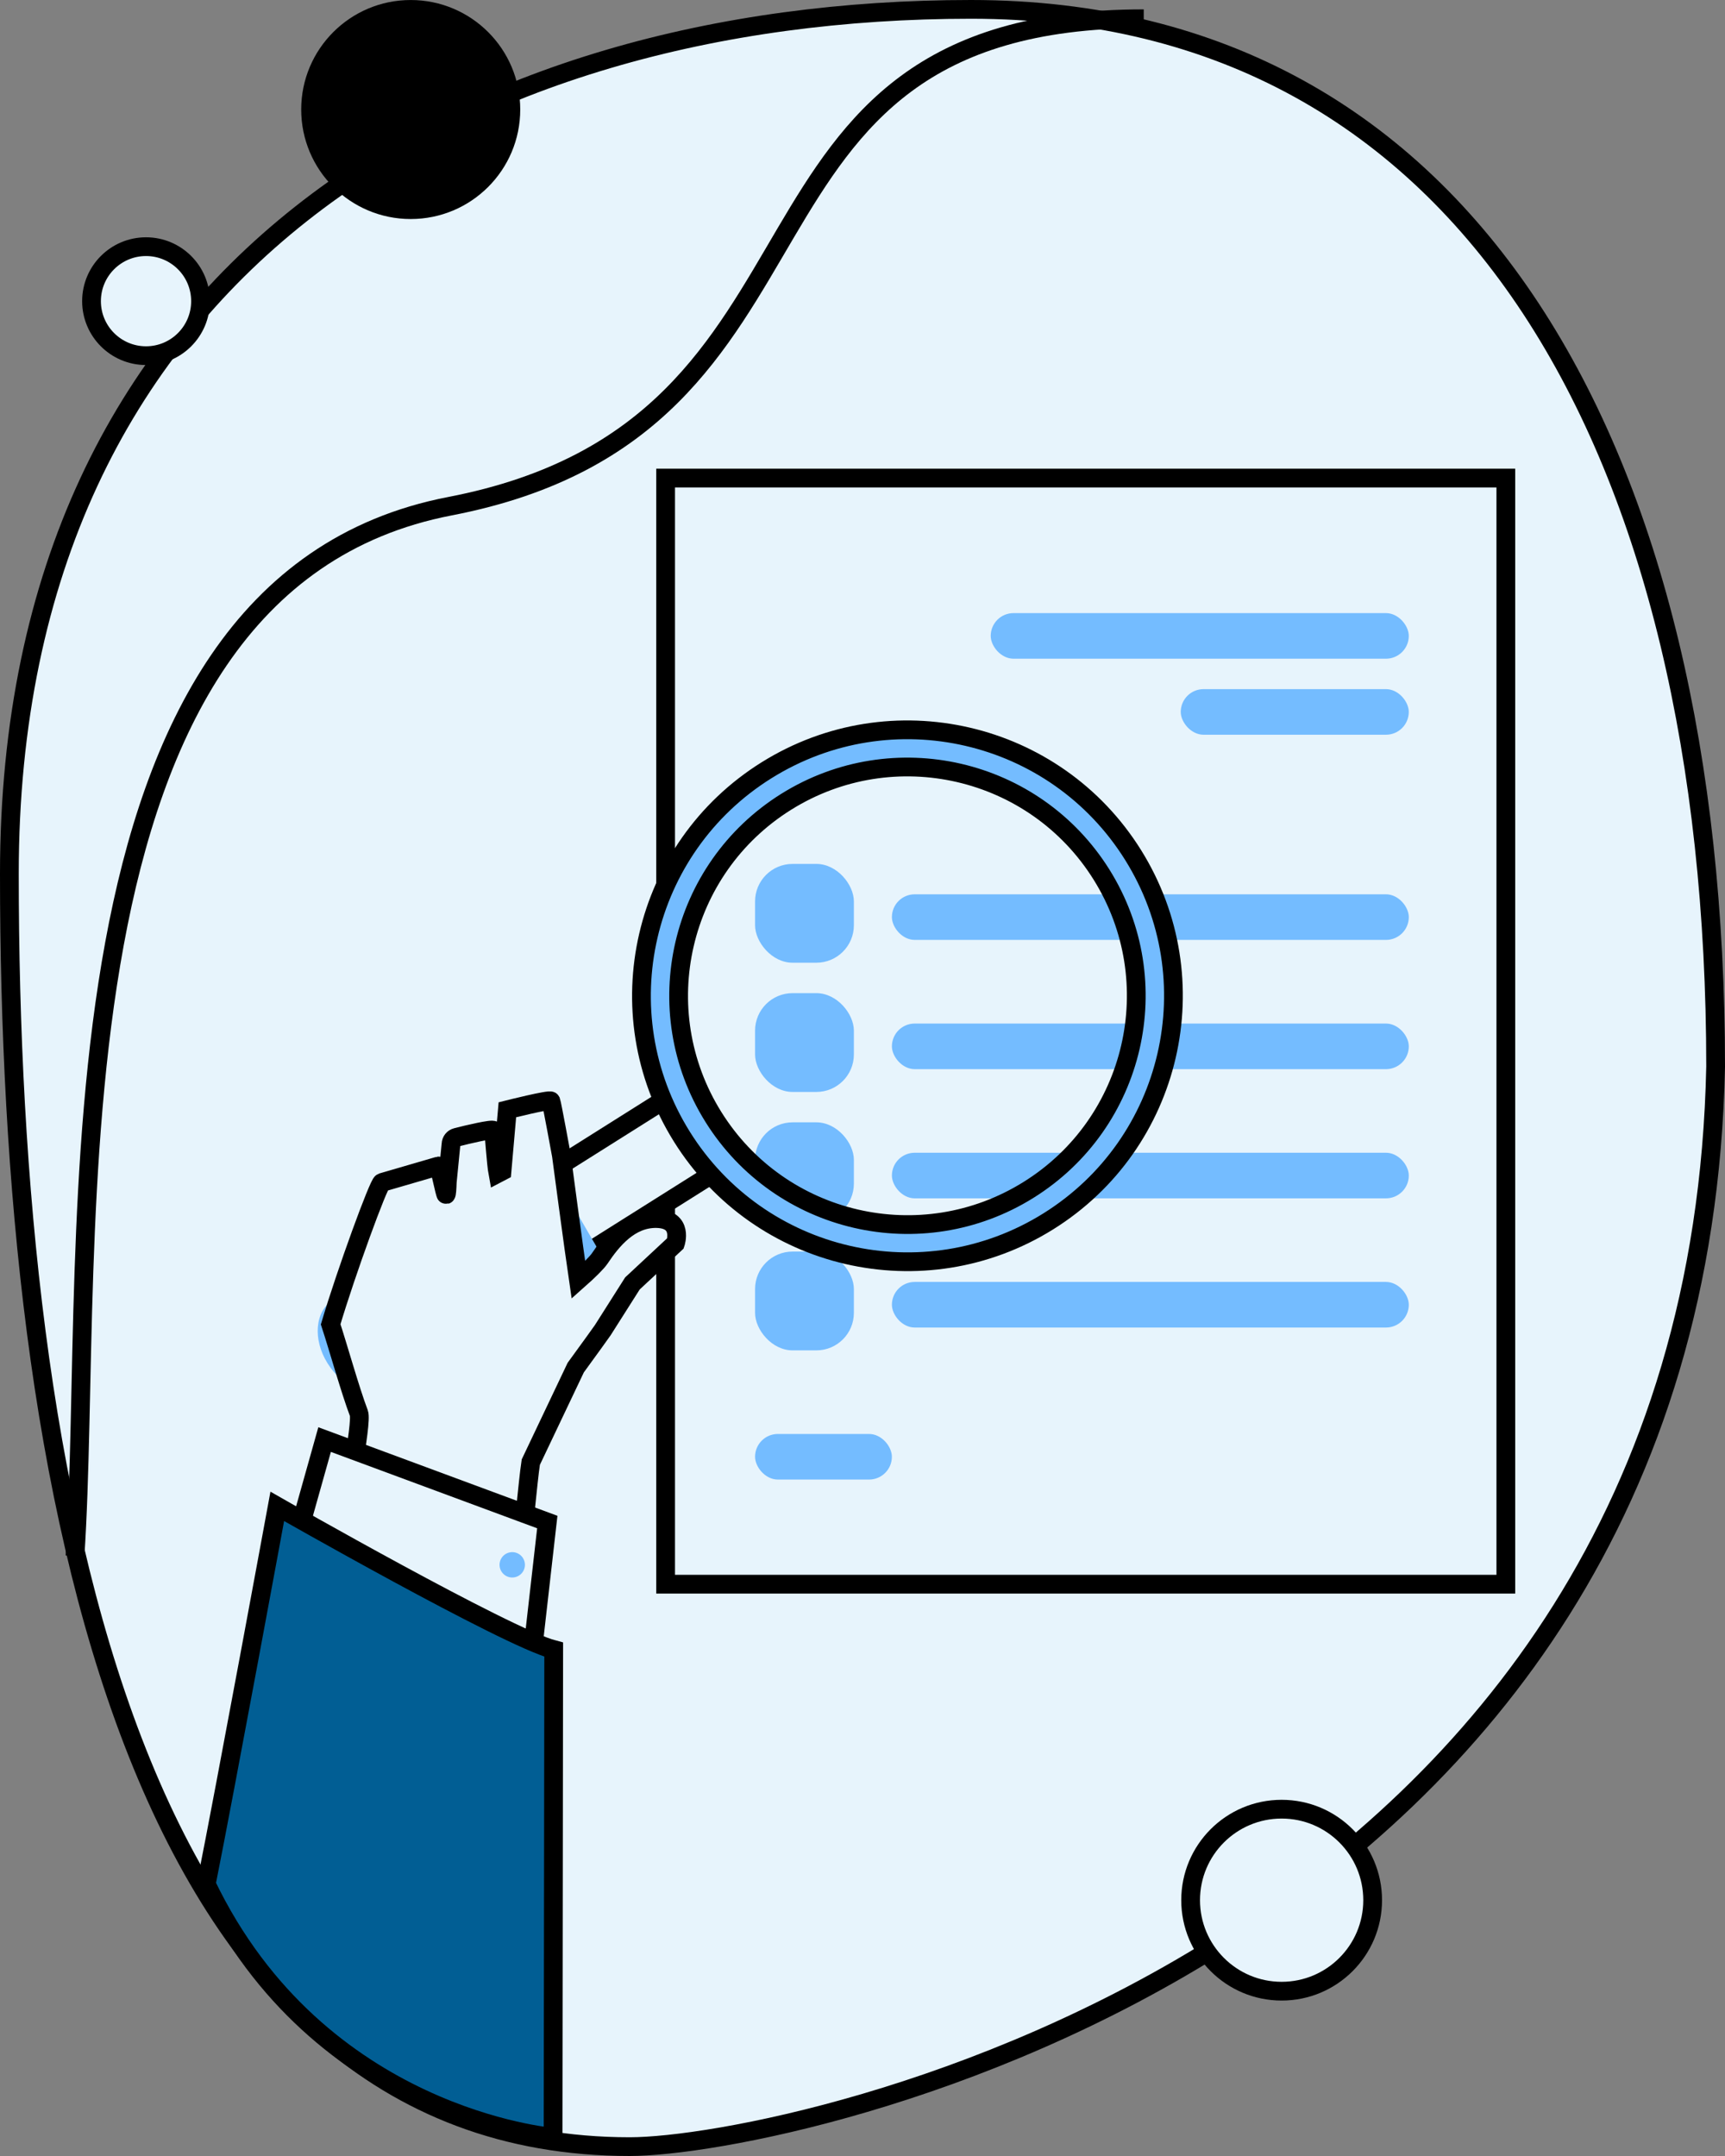
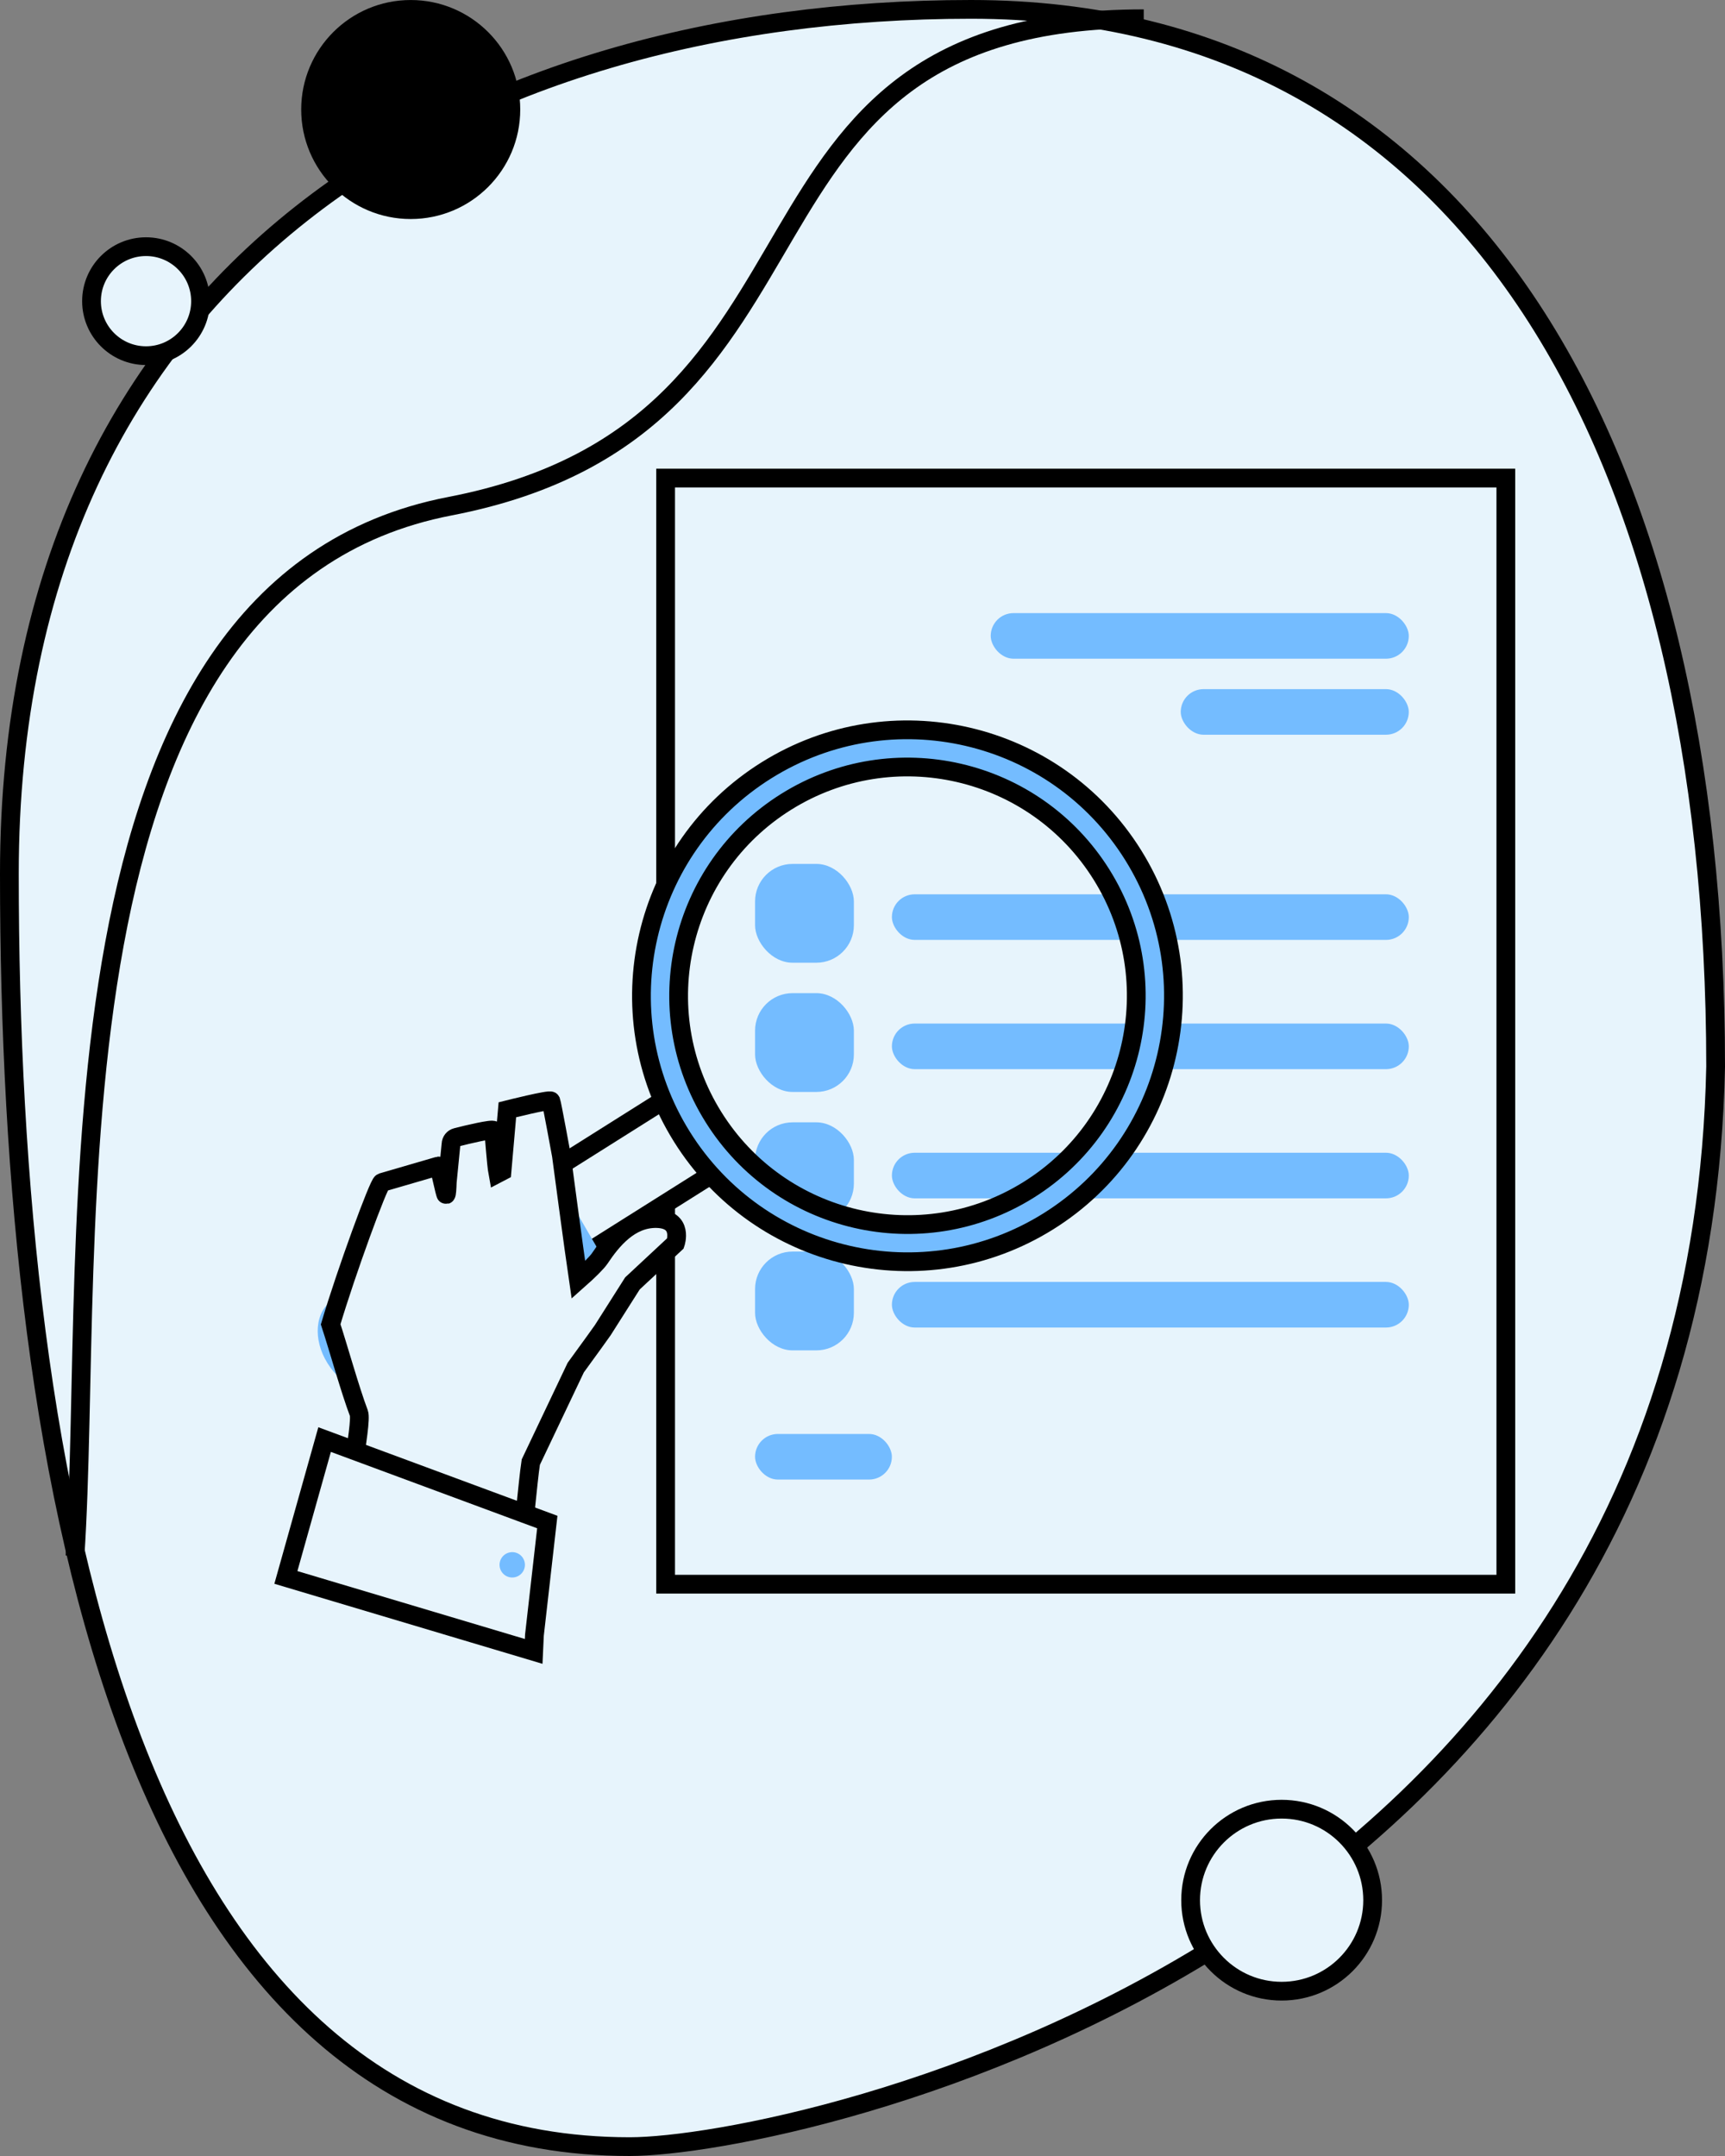
<svg xmlns="http://www.w3.org/2000/svg" width="92" height="115" viewBox="0 0 92 115" fill="none">
  <rect x="0" y="0" width="92" height="115" fill="#808080" stroke="none" />
  <path d="M0.5 46.605C0.5 62.949 2.119 79.974 7.094 92.895C9.58 99.352 12.892 104.754 17.23 108.538C21.559 112.314 26.93 114.5 33.587 114.5C37.871 114.5 52.138 111.956 65.445 103.457C78.723 94.977 91.016 80.591 91.5 56.89C91.499 40.585 88.234 26.472 81.643 16.45C75.067 6.452 65.168 0.5 51.788 0.5C38.309 0.5 25.483 3.951 16.037 11.423C6.609 18.881 0.5 30.383 0.5 46.605Z" fill="#E7F4FC" stroke="black" />
  <path d="M61 1C37.292 1 46.159 22.725 24 27C1.841 31.275 5.109 66.279 4 83" stroke="black" />
  <circle cx="3.407" cy="3.407" r="2.907" transform="matrix(1 0 0 -1 4.381 19.471)" fill="#E7F4FC" stroke="black" />
  <circle cx="5.354" cy="5.354" r="4.854" transform="matrix(1 0 0 -1 63 106.709)" fill="#E7F4FC" stroke="black" />
  <circle cx="5.841" cy="5.841" r="5.841" transform="matrix(1 0 0 -1 16.064 11.683)" fill="black" />
  <rect x="35.5" y="25.5" width="44.811" height="59" fill="#E7F4FC" stroke="black" />
  <rect x="52.838" y="32.703" width="22.297" height="2.432" rx="1.216" fill="#74BCFF" />
  <rect x="47.568" y="47.702" width="27.568" height="2.432" rx="1.216" fill="#74BCFF" />
  <rect x="47.568" y="54.596" width="27.568" height="2.432" rx="1.216" fill="#74BCFF" />
  <rect x="47.568" y="61.487" width="27.568" height="2.432" rx="1.216" fill="#74BCFF" />
  <rect x="47.568" y="68.378" width="27.568" height="2.432" rx="1.216" fill="#74BCFF" />
  <rect x="40.27" y="46.081" width="5.27" height="5.27" rx="2" fill="#74BCFF" />
  <rect x="40.27" y="52.974" width="5.27" height="5.27" rx="2" fill="#74BCFF" />
  <rect x="40.27" y="59.865" width="5.27" height="5.27" rx="2" fill="#74BCFF" />
  <rect x="40.27" y="66.758" width="5.27" height="5.27" rx="2" fill="#74BCFF" />
  <rect x="62.973" y="36.758" width="12.162" height="2.432" rx="1.216" fill="#74BCFF" />
  <rect x="40.27" y="76.487" width="7.297" height="2.432" rx="1.216" fill="#74BCFF" />
  <path d="M22.338 66.91L24.833 70.908L38.994 61.987L36.498 57.989L22.338 66.91Z" fill="#E7F4FC" stroke="black" stroke-miterlimit="10" />
  <path d="M40.886 41.083C47.531 36.934 56.281 38.958 60.43 45.603C64.578 52.248 62.555 60.999 55.909 65.147C49.264 69.296 40.514 67.272 36.365 60.627C32.217 53.981 34.24 45.231 40.886 41.083ZM38.047 59.577C41.615 65.294 49.143 67.035 54.859 63.466C60.576 59.897 62.317 52.37 58.749 46.653C55.179 40.937 47.652 39.196 41.935 42.764C36.218 46.333 34.478 53.861 38.047 59.577Z" fill="#74BCFF" stroke="black" stroke-miterlimit="10" />
  <path d="M17.747 69.349L28.608 62.506C28.551 62.358 28.598 62.189 28.728 62.092L28.775 62.057C28.946 61.931 29.189 61.981 29.295 62.164L31.971 66.767C32.071 66.939 32.011 67.16 31.837 67.257L31.831 67.261C31.715 67.325 31.579 67.317 31.474 67.252L31.497 67.291L20.627 73.962C19.681 74.553 18.277 74.009 17.49 72.748L17.461 72.702C16.673 71.441 16.802 69.94 17.747 69.35L17.747 69.349Z" fill="#74BCFF" />
  <path d="M19.14 75.378C18.681 74.174 18.017 71.794 17.635 70.639C18.472 67.825 20.193 63.125 20.372 63.072C21.416 62.771 22.346 62.494 23.386 62.194C23.434 62.18 23.739 63.736 23.787 63.722C23.826 63.711 23.842 63.401 23.855 63.045L24.055 61.022C24.061 60.853 24.177 60.708 24.34 60.666C24.95 60.507 26.267 60.199 26.324 60.294C26.345 60.329 26.459 62.085 26.553 62.587L26.773 62.472L27.06 59.195C27.06 59.195 29.337 58.621 29.382 58.727C29.434 58.851 29.941 61.631 29.941 61.631C29.941 61.631 30.608 66.656 30.847 68.27C31.393 67.787 31.842 67.341 31.991 67.118C32.627 66.164 33.594 64.963 35.031 64.998C36.468 65.034 36.023 66.321 36.023 66.321L33.73 68.457L32.145 70.955C32.066 71.074 31.377 72.024 30.706 72.947C29.907 74.629 29.108 76.31 28.309 77.99C28.134 79.138 27.95 81.767 27.686 82.896C24.715 82.297 21.731 81.844 18.425 80.791C18.331 80.761 19.338 75.897 19.14 75.378Z" fill="#E7F4FC" stroke="black" stroke-miterlimit="10" />
  <path d="M28.503 87.216L29.189 81.185L17.312 76.786L15.247 84.139L28.463 88.085L28.503 87.216Z" fill="#E7F4FC" stroke="black" stroke-miterlimit="10" />
-   <path d="M14.788 80.349C14.788 80.349 27.005 87.33 29.531 87.991L29.498 114C29.498 114 16.999 113 10.999 100.5C12.026 95.361 14.788 80.349 14.788 80.349Z" fill="#015E94" stroke="black" stroke-miterlimit="10" />
  <path d="M26.665 83.64C26.761 84.002 27.131 84.217 27.492 84.121C27.854 84.025 28.069 83.655 27.973 83.294C27.878 82.932 27.507 82.717 27.146 82.813C26.785 82.908 26.57 83.279 26.665 83.64Z" fill="#74BCFF" />
</svg>